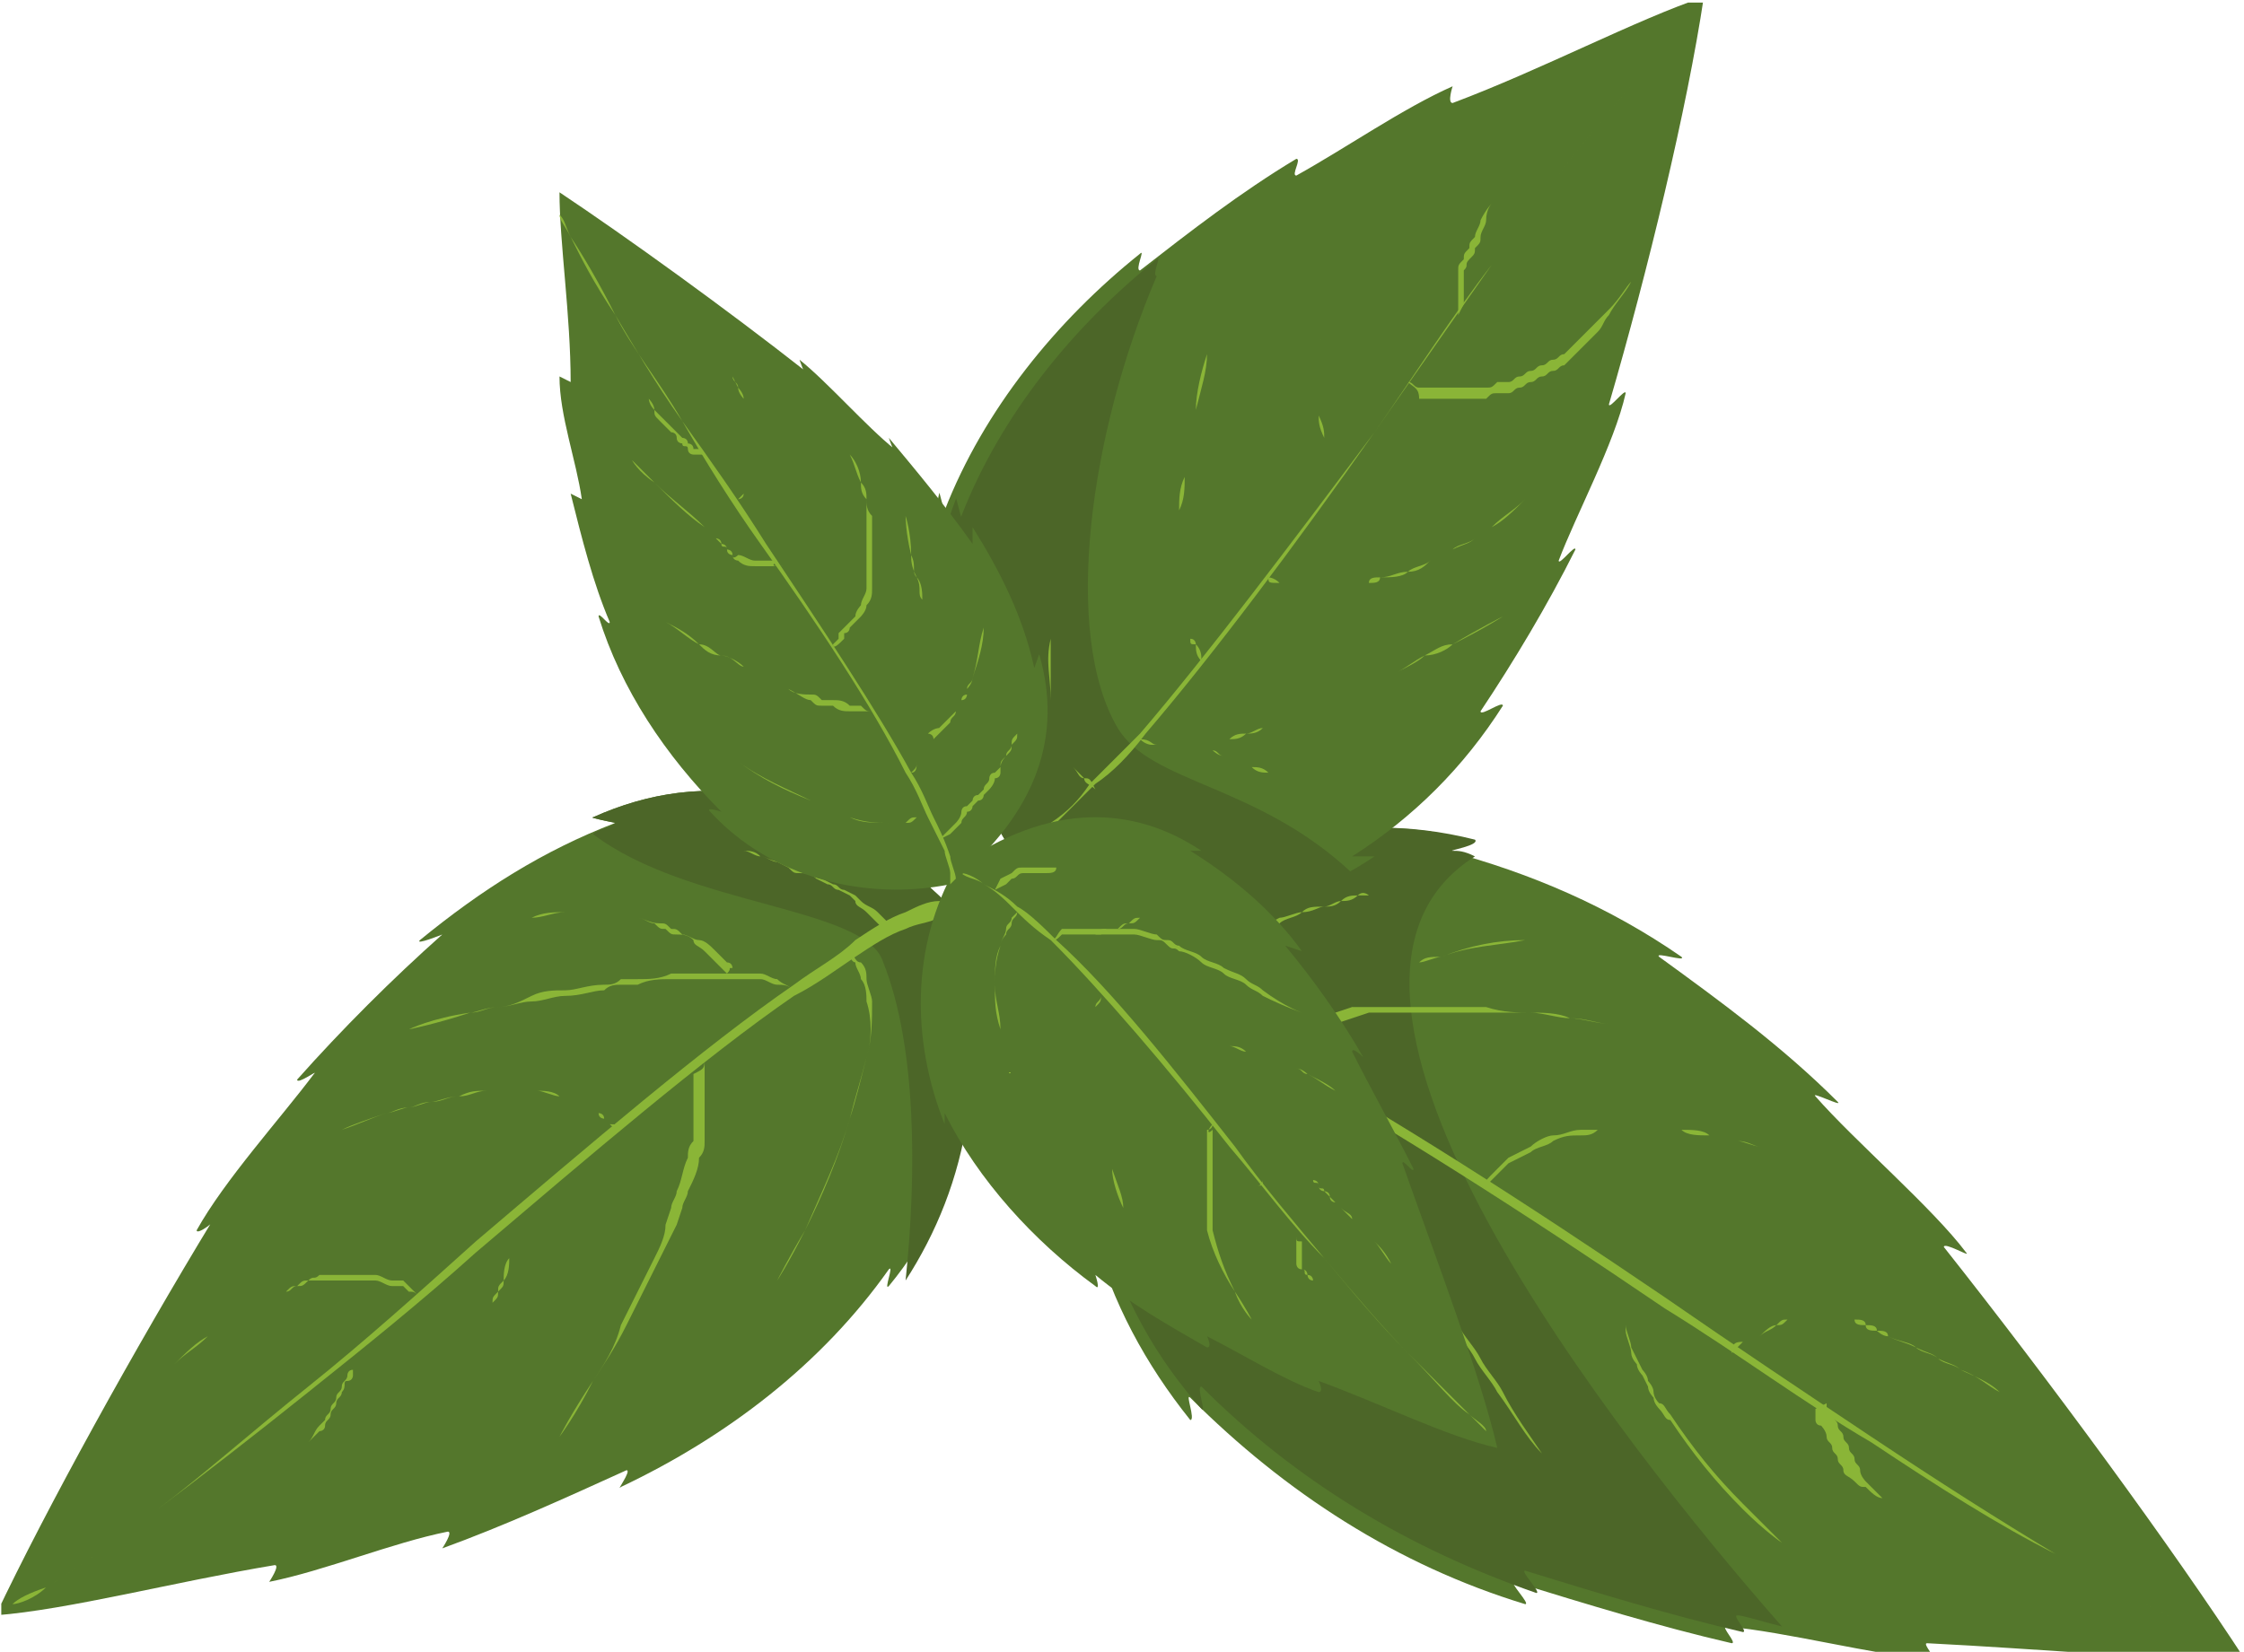
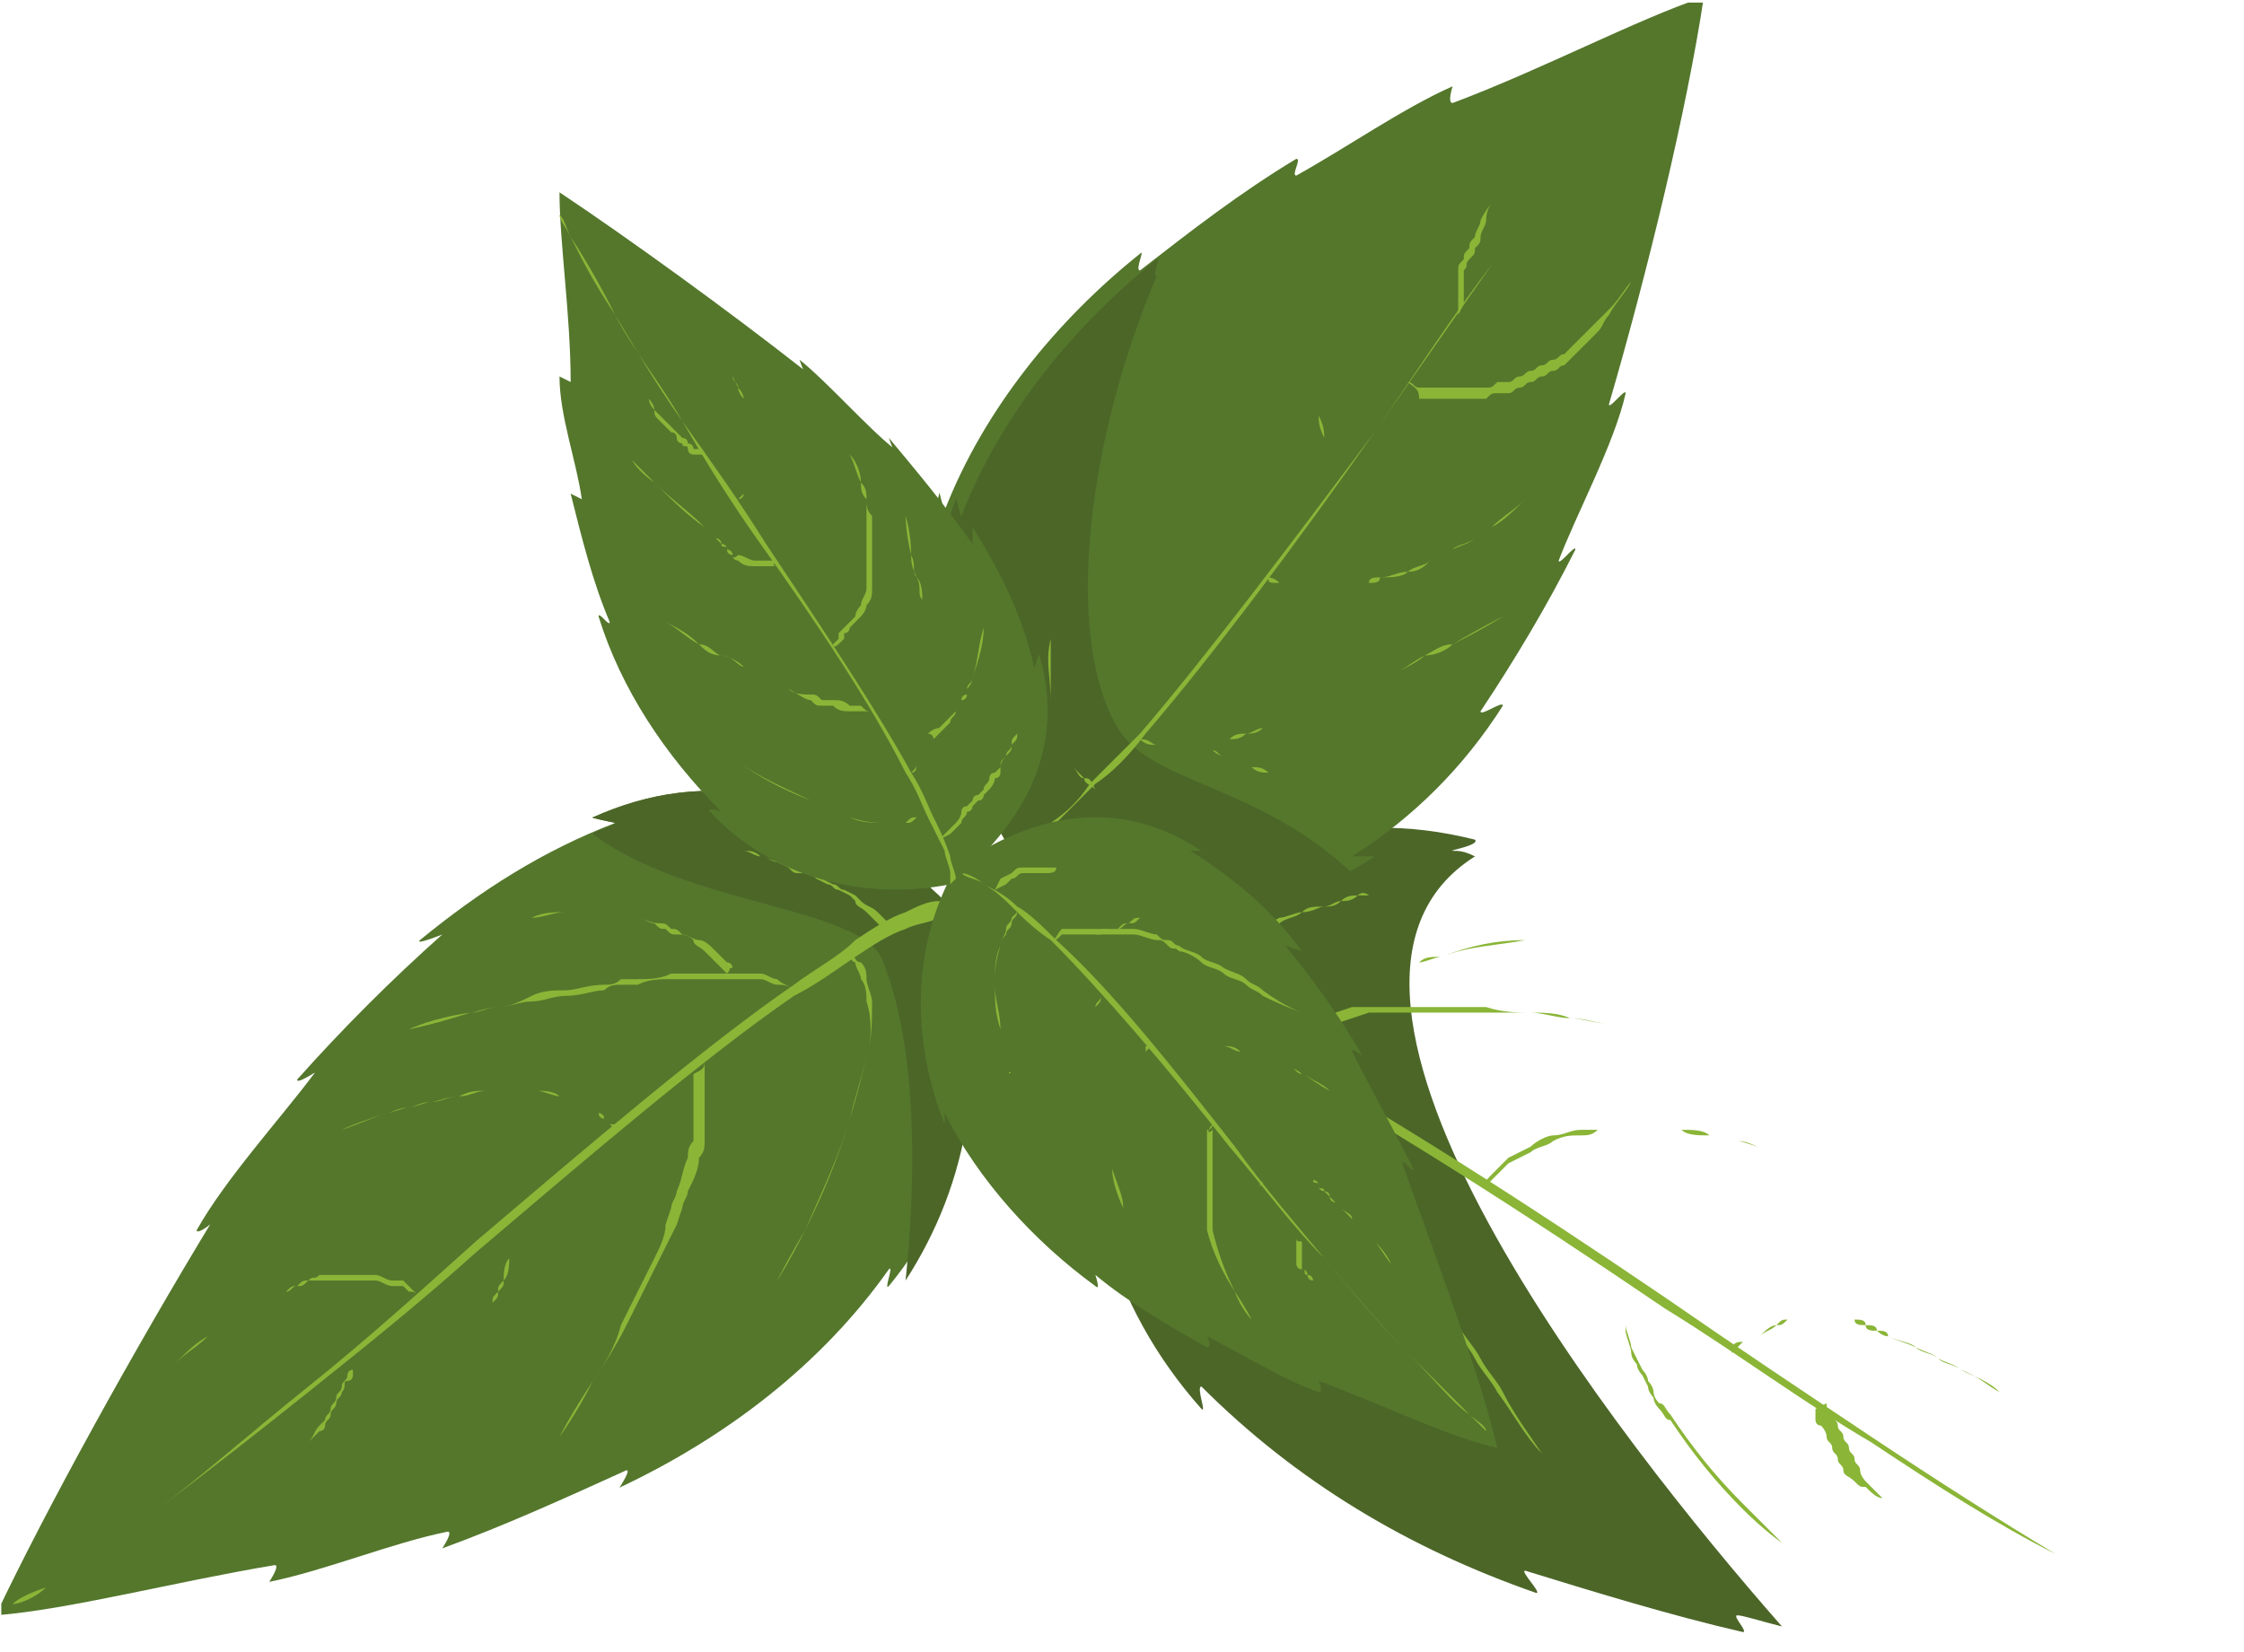
<svg xmlns="http://www.w3.org/2000/svg" xmlns:xlink="http://www.w3.org/1999/xlink" version="1.1" id="Calque_1" x="0px" y="0px" viewBox="0 0 40.2 29.6" style="enable-background:new 0 0 40.2 29.6;" xml:space="preserve">
  <style type="text/css">
	.st0{clip-path:url(#SVGID_00000163054420559271641200000000290280257313019524_);}
	.st1{fill:#54772C;}
	.st2{fill:#4C6628;}
	.st3{fill:#8AB537;}
</style>
  <g id="Groupe_2353_00000014599416175022755940000013046498956537170085_" transform="translate(113.923 1097.646)">
    <g>
      <defs>
        <rect id="SVGID_1_" x="-113.9" y="-1097.6" width="40.2" height="29.6" />
      </defs>
      <clipPath id="SVGID_00000126309258601207723150000008465785368851154619_">
        <use xlink:href="#SVGID_1_" style="overflow:visible;" />
      </clipPath>
      <g id="Groupe_792_00000145747883270885390790000002759023581071325117_" style="clip-path:url(#SVGID_00000126309258601207723150000008465785368851154619_);">
-         <path id="Tracé_1685_00000060021334650980872610000017686559654040068527_" class="st1" d="M-94.5-1079.9     c2.2-2.7,4.6-3.3,6.9-2.7c0.1,0-0.5,0.1-0.4,0.2c1.5,0.4,2.9,1,4.2,1.9c0.1,0.1-0.5-0.1-0.4,0c1.1,0.8,2.2,1.6,3.2,2.6     c0.1,0.1-0.5-0.2-0.4-0.1c0.7,0.8,2.1,2,2.7,2.8c0.1,0.1-0.4-0.2-0.4-0.1c1.9,2.4,4.1,5.4,5.4,7.4c-1.5,0-3.7-0.2-5.7-0.3     c-0.1,0,0.2,0.3,0.1,0.3c-1.1-0.1-2.6-0.5-3.7-0.6c-0.1,0,0.2,0.3,0.1,0.3c-1.3-0.3-2.6-0.7-3.9-1.1c-0.1,0,0.3,0.4,0.2,0.4     c-2.3-0.7-4.3-2-6-3.7c-0.1-0.1,0.1,0.4,0,0.4C-94.2-1074.2-95-1076.6-94.5-1079.9" />
        <path id="Tracé_1686_00000018941264642240335030000004539240812224459918_" class="st2" d="M-82-1068.5     c-2.9-3.3-9.3-11.4-5.5-13.8c-0.2-0.1-0.3-0.1-0.4-0.1c-0.1,0,0.5-0.1,0.4-0.2c-2.4-0.6-4.7,0-6.9,2.7c-0.4,3.3,0.4,5.7,2,7.5     c0.1,0.1-0.1-0.4,0-0.4c1.7,1.7,3.7,2.9,6,3.7c0.1,0-0.3-0.4-0.2-0.4c1.3,0.4,2.6,0.8,3.9,1.1c0.1,0-0.2-0.3-0.1-0.3     C-82.7-1068.7-82.4-1068.6-82-1068.5" />
        <path id="Tracé_1687_00000064328977263489884790000012762388622416891800_" class="st3" d="M-94.6-1079.9L-94.6-1079.9     c0.1,0,0.2,0,0.3,0c0.2,0,0.5,0.1,0.7,0.2c0.4,0.1,0.7,0.3,1.1,0.4c0.4,0.2,0.9,0.4,1.4,0.7c2,1.1,4.5,2.7,7,4.4     c1.3,0.8,2.5,1.7,3.7,2.4c1.2,0.8,2.3,1.5,3.3,2c1,0.6,1.8,1,2.4,1.3c0.3,0.1,0.5,0.2,0.7,0.3l0.3,0.1l-0.3-0.1     c-0.2-0.1-0.4-0.2-0.7-0.3c-0.6-0.3-1.4-0.7-2.4-1.3c-1-0.6-2.1-1.3-3.3-2.1c-1.2-0.8-2.4-1.6-3.7-2.5c-2.5-1.7-5-3.3-7-4.4     c-0.5-0.3-1-0.5-1.4-0.7c-0.4-0.2-0.7-0.3-1.1-0.4c-0.2-0.1-0.5-0.1-0.8-0.2c-0.1,0-0.2,0-0.2,0l-0.1,0L-94.6-1079.9z" />
        <path id="Tracé_1688_00000176039595894074360830000015332243305651444121_" class="st3" d="M-82.9-1073.4L-82.9-1073.4     c0.1-0.1,0.1-0.1,0.2-0.2l0.1-0.1c0,0,0,0,0.1,0l0.1,0c0.1-0.1,0.2-0.1,0.3-0.2c0.1,0,0.1,0,0.2-0.1c0.1,0,0.1,0,0.2,0     c0.1,0,0.1,0,0.2,0c0.1,0,0.2,0,0.2,0c0,0,0.1,0,0.1,0l0.1,0c0.1,0,0.2,0,0.2,0c0.1,0,0.2,0,0.2,0c0.1,0,0.2,0,0.2,0.1     c0.1,0,0.2,0,0.2,0.1c0.1,0,0.2,0,0.2,0.1c0.2,0.1,0.3,0.1,0.5,0.2s0.3,0.1,0.4,0.2c0.1,0.1,0.3,0.1,0.4,0.2     c0.3,0.1,0.5,0.3,0.7,0.4c-0.2-0.2-0.5-0.3-0.7-0.4c-0.1-0.1-0.2-0.1-0.4-0.2c-0.1-0.1-0.3-0.1-0.4-0.2s-0.3-0.1-0.5-0.2     c-0.1,0-0.2-0.1-0.2-0.1c-0.1,0-0.2,0-0.2-0.1c-0.1,0-0.2,0-0.2-0.1c-0.1,0-0.2,0-0.2,0c-0.1,0-0.2,0-0.2,0l-0.1,0     c0,0-0.1,0-0.1,0c-0.1,0-0.2,0-0.2,0c-0.1,0-0.2,0-0.2,0c-0.1,0-0.1,0-0.2,0c-0.1,0-0.1,0-0.2,0.1c-0.1,0-0.2,0.1-0.3,0.2l-0.1,0     c0,0,0,0-0.1,0l-0.1,0.1C-82.8-1073.6-82.9-1073.6-82.9-1073.4L-82.9-1073.4L-82.9-1073.4z" />
        <path id="Tracé_1689_00000083792611724805655060000006522293332531538576_" class="st3" d="M-87.3-1076.4c0,0,0.1-0.1,0.2-0.2     l0.1-0.1c0,0,0.1-0.1,0.1-0.1l0.2-0.1l0.2-0.1c0.1-0.1,0.3-0.1,0.4-0.2c0.2-0.1,0.3-0.1,0.5-0.1c0.1,0,0.2,0,0.3-0.1     c0.1,0,0.2,0,0.3,0c0.2,0,0.4,0,0.6,0s0.4,0,0.6,0s0.4,0,0.5,0.1c0.2,0,0.3,0.1,0.5,0.1c0.2,0,0.3,0.1,0.4,0.1     c0.3,0.1,0.6,0.2,0.9,0.3c-0.3-0.1-0.6-0.2-0.9-0.3c-0.1,0-0.3-0.1-0.4-0.1c-0.2,0-0.3-0.1-0.5-0.1s-0.4,0-0.5-0.1     c-0.2,0-0.4,0-0.6,0s-0.4,0-0.6,0c-0.1,0-0.2,0-0.3,0c-0.1,0-0.2,0-0.3,0c-0.2,0-0.3,0.1-0.5,0.1c-0.1,0-0.3,0.1-0.4,0.2     l-0.2,0.1l-0.2,0.1c0,0-0.1,0.1-0.1,0.1l-0.1,0.1C-87.3-1076.5-87.4-1076.4-87.3-1076.4L-87.3-1076.4z" />
        <path id="Tracé_1690_00000018927421256252691780000015920774282033936533_" class="st3" d="M-91.2-1078.7L-91.2-1078.7     c0.1-0.1,0.2-0.2,0.3-0.2c0.1-0.1,0.2-0.1,0.4-0.2l0.2-0.1l0.3-0.1l0.3-0.1l0.3-0.1c0.1,0,0.2,0,0.3,0c0.1,0,0.2,0,0.3,0     c0.2,0,0.5,0,0.7,0c0.1,0,0.2,0,0.4,0c0.1,0,0.3,0,0.4,0c0.3,0,0.5,0,0.8,0c0.2,0,0.5,0,0.7,0.1c0.2,0,0.5,0.1,0.7,0.1     c0.2,0,0.4,0.1,0.6,0.1c0.7,0.1,1.2,0.2,1.2,0.2s-0.5-0.1-1.2-0.2c-0.2,0-0.4-0.1-0.6-0.1c-0.2,0-0.4-0.1-0.7-0.1     c-0.2,0-0.5-0.1-0.7-0.1s-0.5,0-0.8-0.1c-0.1,0-0.3,0-0.4,0s-0.3,0-0.4,0c-0.2,0-0.5,0-0.7,0c-0.1,0-0.2,0-0.3,0     c-0.1,0-0.2,0-0.3,0l-0.3,0l-0.3,0.1l-0.3,0.1l-0.2,0.1c-0.1,0-0.2,0.1-0.4,0.2c-0.1,0-0.1,0.1-0.2,0.1L-91.2-1078.7     L-91.2-1078.7z" />
        <path id="Tracé_1691_00000175308864621331230710000012429222399993851051_" class="st3" d="M-81.4-1072.4L-81.4-1072.4l0,0.1     c0,0,0,0,0,0.1c0,0,0,0.1,0.1,0.1c0,0,0.1,0.1,0.1,0.2c0,0.1,0.1,0.1,0.1,0.2s0.1,0.1,0.1,0.2c0,0.1,0.1,0.1,0.1,0.2     s0.1,0.1,0.2,0.2c0.1,0.1,0.1,0.1,0.2,0.1c0.1,0.1,0.2,0.2,0.3,0.2c0.2,0.1,0.3,0.2,0.3,0.2s-0.1-0.1-0.3-0.2     c-0.1-0.1-0.2-0.2-0.3-0.3c0,0-0.1-0.1-0.1-0.2c0-0.1-0.1-0.1-0.1-0.2c0-0.1-0.1-0.1-0.1-0.2c0-0.1-0.1-0.1-0.1-0.2     s-0.1-0.1-0.1-0.2c0-0.1-0.1-0.1-0.1-0.2c0,0,0-0.1-0.1-0.1c0,0,0,0,0-0.1L-81.4-1072.4L-81.4-1072.4L-81.4-1072.4z" />
        <path id="Tracé_1692_00000056404503271656304710000016590411827857956250_" class="st3" d="M-84.8-1074.7L-84.8-1074.7l0,0.1     c0,0,0,0,0,0l0,0.1l0,0.1c0,0,0,0.1,0,0.2c0,0.1,0,0.3,0,0.4c0,0.1,0.1,0.3,0.1,0.4c0,0.1,0.1,0.2,0.1,0.2c0,0.1,0.1,0.2,0.1,0.2     s0.1,0.2,0.1,0.2c0,0.1,0.1,0.2,0.1,0.2c0,0.1,0.1,0.2,0.1,0.2c0.1,0.1,0.1,0.2,0.2,0.2c0.4,0.6,0.8,1.1,1.3,1.6     c0.4,0.4,0.7,0.6,0.7,0.6s-0.3-0.3-0.7-0.7c-0.5-0.5-0.9-1-1.3-1.6c-0.1-0.1-0.1-0.2-0.2-0.2c-0.1-0.1-0.1-0.2-0.1-0.2     c0-0.1-0.1-0.2-0.1-0.2c0-0.1-0.1-0.2-0.1-0.2s-0.1-0.2-0.1-0.2s-0.1-0.2-0.1-0.2c0-0.1-0.1-0.3-0.1-0.4c0-0.1,0-0.2,0-0.4     c0-0.1,0-0.1,0-0.2l0-0.1l0-0.1c0,0,0,0,0,0L-84.8-1074.7L-84.8-1074.7L-84.8-1074.7z" />
        <path id="Tracé_1693_00000070800407285946669930000009209773472266037414_" class="st3" d="M-89.3-1077.6     C-89.3-1077.6-89.3-1077.5-89.3-1077.6c0,0.2,0,0.3,0,0.3c0,0.1,0,0.1,0,0.2l0,0.2c0,0.2,0.1,0.3,0.1,0.5c0,0.1,0.1,0.2,0.1,0.3     c0,0.1,0.1,0.2,0.1,0.3c0.1,0.2,0.2,0.4,0.3,0.6c0,0.1,0.1,0.2,0.2,0.3l0.2,0.3c0.1,0.2,0.2,0.4,0.4,0.7c0.1,0.2,0.3,0.4,0.4,0.6     c0.1,0.2,0.3,0.4,0.4,0.6c0.3,0.4,0.5,0.8,0.8,1.1c0.5,0.6,0.8,1,0.8,1s-0.3-0.4-0.8-1c-0.2-0.3-0.5-0.7-0.7-1.1     c-0.1-0.2-0.3-0.4-0.4-0.6s-0.3-0.4-0.4-0.6c-0.1-0.2-0.2-0.4-0.4-0.7l-0.2-0.3c-0.1-0.1-0.1-0.2-0.1-0.3     c-0.1-0.2-0.2-0.4-0.3-0.6c0-0.1-0.1-0.2-0.1-0.3s-0.1-0.2-0.1-0.3c0-0.2-0.1-0.3-0.1-0.5l0-0.2c0-0.1,0-0.1,0-0.2     C-89.2-1077.3-89.2-1077.4-89.3-1077.6C-89.2-1077.5-89.2-1077.6-89.3-1077.6L-89.3-1077.6z" />
        <path id="Tracé_1694_00000020400246495752865120000015852048794130583182_" class="st3" d="M-92.4-1079.3L-92.4-1079.3     c-0.1,0.1-0.1,0.2-0.2,0.3c0,0.1-0.1,0.2-0.1,0.3c0,0.2,0,0.3,0,0.5c0,0.4,0.1,0.8,0.2,1.1c0.1,0.4,0.3,0.8,0.5,1.2     c0.4,0.7,0.8,1.4,1.2,2.1c0.4,0.6,0.6,0.9,0.6,0.9s-0.3-0.4-0.6-0.9c-0.4-0.7-0.8-1.4-1.2-2.1c-0.2-0.4-0.3-0.8-0.5-1.2     c-0.1-0.4-0.2-0.7-0.2-1.1c0-0.1,0-0.3,0-0.4c0-0.1,0.1-0.2,0.1-0.3c0-0.1,0.1-0.1,0.1-0.2L-92.4-1079.3L-92.4-1079.3z" />
        <path id="Tracé_1695_00000173133034728102500780000009118745748471970478_" class="st3" d="M-89.9-1079.2c0,0,0-0.1,0.1-0.2     c0,0,0.1-0.1,0.1-0.2l0.1-0.1l0.1-0.1c0.1-0.1,0.2-0.1,0.3-0.2c0.1-0.1,0.2-0.1,0.3-0.2c0.1,0,0.1-0.1,0.2-0.1s0.1-0.1,0.2-0.1     c0.1-0.1,0.2-0.1,0.4-0.1c0.5-0.2,1-0.2,1.5-0.3c0.2,0,0.5,0,0.7,0c-0.2,0-0.5,0-0.7,0c-0.5,0-1,0.1-1.5,0.3     c-0.1,0-0.3,0.1-0.4,0.1c-0.1,0-0.1,0.1-0.2,0.1c-0.1,0-0.1,0.1-0.2,0.1c-0.1,0.1-0.2,0.1-0.3,0.2c-0.1,0.1-0.2,0.1-0.3,0.2     l-0.1,0.1l-0.1,0.1c-0.1,0.1-0.1,0.1-0.1,0.2C-89.9-1079.3-89.9-1079.2-89.9-1079.2L-89.9-1079.2z" />
        <path id="Tracé_1696_00000168832434601989416280000000911600700388632507_" class="st3" d="M-93.2-1079.6l0.1-0.1l0.1-0.2     l0.2-0.2c0.1-0.1,0.2-0.2,0.3-0.2c0,0,0.1-0.1,0.1-0.1l0.2-0.1c0.1,0,0.1-0.1,0.2-0.1l0.2-0.1c0.1-0.1,0.2-0.1,0.4-0.2     c0.1,0,0.1-0.1,0.2-0.1l0.2-0.1c0.1-0.1,0.3-0.1,0.4-0.2s0.2-0.1,0.4-0.1c0.1,0,0.2-0.1,0.3-0.1s0.2,0,0.3-0.1s0.2,0,0.2,0     c0.1,0,0.2,0,0.2,0s-0.1,0-0.2,0c-0.1,0-0.1,0-0.2,0c-0.1,0-0.2,0-0.3,0.1s-0.2,0.1-0.3,0.1c-0.1,0-0.2,0.1-0.4,0.1     c-0.1,0-0.3,0.1-0.4,0.1l-0.2,0.1c-0.1,0-0.1,0.1-0.2,0.1c-0.1,0.1-0.3,0.1-0.4,0.2l-0.2,0.1c-0.1,0-0.1,0.1-0.2,0.1l-0.2,0.1     c-0.1,0-0.1,0.1-0.1,0.1c-0.1,0.1-0.2,0.1-0.3,0.2l-0.2,0.2l-0.1,0.2L-93.2-1079.6L-93.2-1079.6z" />
        <path id="Tracé_1697_00000174589810781854620820000012044230331601130924_" class="st1" d="M-96.9-1081.4     c-2.2-2.2-4.4-2.5-6.4-1.6c-0.1,0,0.4,0.1,0.4,0.1c-1.3,0.5-2.4,1.2-3.5,2.1c-0.1,0.1,0.4-0.1,0.4-0.1c-0.9,0.8-1.8,1.7-2.6,2.6     c0,0.1,0.4-0.2,0.3-0.1c-0.6,0.8-1.6,1.9-2.1,2.8c0,0.1,0.4-0.2,0.3-0.2c-1.4,2.3-3,5.2-3.9,7.1c1.3-0.1,3.2-0.6,5-0.9     c0.1,0-0.1,0.3-0.1,0.3c1-0.2,2.2-0.7,3.2-0.9c0.1,0-0.1,0.3-0.1,0.3c1.1-0.4,2.2-0.9,3.3-1.4c0.1,0-0.2,0.4-0.1,0.3     c1.9-0.9,3.6-2.2,4.8-3.9c0.1-0.1-0.1,0.4,0,0.3C-96.6-1076.3-96.1-1078.5-96.9-1081.4" />
        <path id="Tracé_1698_00000158021964790437150980000013605169087595730591_" class="st2" d="M-96.9-1081.4     c-2.2-2.2-4.4-2.5-6.4-1.6c-0.1,0,0.4,0.1,0.4,0.1c-0.1,0.1-0.3,0.1-0.4,0.2c1.7,1.3,4.9,1.3,5.2,2.3c0.6,1.5,0.6,3.8,0.4,5.7     C-96.6-1076.4-96.1-1078.6-96.9-1081.4" />
        <path id="Tracé_1699_00000178919275412110412670000015486610993558910646_" class="st3" d="M-96.9-1081.3L-96.9-1081.3     c-0.1,0-0.2,0-0.2,0.1c-0.2,0.1-0.4,0.1-0.6,0.2c-0.3,0.1-0.6,0.3-0.9,0.5c-0.3,0.2-0.7,0.5-1.1,0.7c-1.6,1.1-3.7,2.9-5.7,4.6     c-1,0.9-2,1.7-3,2.5c-1,0.8-1.9,1.5-2.7,2.1s-1.5,1.1-2,1.4c-0.2,0.2-0.5,0.3-0.6,0.3l-0.2,0.1l0.2-0.1c0.1-0.1,0.3-0.2,0.6-0.3     c0.5-0.3,1.2-0.8,2-1.4c0.8-0.6,1.7-1.4,2.7-2.2s2-1.7,3-2.6c2-1.7,4.1-3.5,5.7-4.6c0.4-0.3,0.8-0.5,1.1-0.8     c0.3-0.2,0.6-0.4,0.9-0.5c0.2-0.1,0.4-0.2,0.6-0.2c0.1,0,0.1,0,0.2,0l0.1,0L-96.9-1081.3z" />
        <path id="Tracé_1700_00000151525837977197251760000014779336919873813123_" class="st3" d="M-106.4-1074.4L-106.4-1074.4     c-0.1-0.1-0.1-0.1-0.2-0.1l-0.1-0.1c0,0,0,0-0.1,0l-0.1,0c-0.1,0-0.2-0.1-0.3-0.1c-0.1,0-0.1,0-0.2,0c-0.1,0-0.1,0-0.2,0     s-0.1,0-0.2,0c-0.1,0-0.1,0-0.2,0c0,0-0.1,0-0.1,0l-0.1,0c-0.1,0-0.1,0-0.2,0c-0.1,0-0.1,0-0.2,0.1c-0.1,0-0.1,0-0.2,0.1     c-0.1,0-0.1,0.1-0.2,0.1c-0.1,0-0.1,0.1-0.2,0.1c-0.1,0.1-0.3,0.1-0.4,0.2c-0.1,0.1-0.2,0.1-0.3,0.2s-0.2,0.1-0.3,0.2     c-0.2,0.1-0.4,0.3-0.6,0.5c0.2-0.2,0.4-0.3,0.6-0.5c0.1-0.1,0.2-0.1,0.3-0.2c0.1-0.1,0.2-0.1,0.3-0.2c0.1-0.1,0.3-0.1,0.4-0.2     c0.1,0,0.1-0.1,0.2-0.1s0.1-0.1,0.2-0.1c0.1,0,0.1-0.1,0.2-0.1s0.1,0,0.2-0.1s0.1,0,0.2-0.1l0.1,0c0,0,0.1,0,0.1,0     c0.1,0,0.1,0,0.2,0c0.1,0,0.1,0,0.2,0c0.1,0,0.1,0,0.2,0s0.1,0,0.2,0c0.1,0,0.2,0.1,0.3,0.1l0.1,0c0,0,0,0,0.1,0l0.1,0.1     C-106.5-1074.5-106.5-1074.5-106.4-1074.4L-106.4-1074.4L-106.4-1074.4z" />
        <path id="Tracé_1701_00000162324561246826401740000015697803829775863221_" class="st3" d="M-102.8-1077.4c0,0-0.1,0-0.2-0.1     l-0.1-0.1c0,0-0.1,0-0.1-0.1l-0.1-0.1l-0.2-0.1c-0.1,0-0.3-0.1-0.4-0.1c-0.1,0-0.3-0.1-0.4-0.1c-0.1,0-0.2,0-0.2,0     c-0.1,0-0.2,0-0.2,0c-0.2,0-0.3,0-0.5,0c-0.2,0-0.3,0-0.5,0.1c-0.2,0-0.3,0.1-0.5,0.1c-0.2,0-0.3,0.1-0.4,0.1     c-0.1,0-0.3,0.1-0.4,0.1c-0.3,0.1-0.5,0.2-0.8,0.3c0.2-0.1,0.5-0.2,0.8-0.3c0.1,0,0.2-0.1,0.4-0.1c0.1,0,0.3-0.1,0.4-0.1     c0.1,0,0.3-0.1,0.5-0.1c0.2,0,0.3-0.1,0.5-0.1c0.2,0,0.3,0,0.5,0c0.1,0,0.2,0,0.2,0c0.1,0,0.2,0,0.2,0c0.1,0,0.3,0,0.4,0.1     c0.1,0,0.3,0.1,0.4,0.1l0.2,0.1l0.1,0.1c0,0,0.1,0,0.1,0.1l0.1,0.1C-102.9-1077.5-102.8-1077.5-102.8-1077.4L-102.8-1077.4z" />
        <path id="Tracé_1702_00000126325558571743335010000015642216604895366281_" class="st3" d="M-99.7-1079.9L-99.7-1079.9     c-0.1-0.1-0.2-0.1-0.3-0.1c-0.1,0-0.2-0.1-0.3-0.1l-0.2,0l-0.2,0l-0.3,0l-0.3,0c-0.1,0-0.2,0-0.3,0s-0.2,0-0.3,0     c-0.2,0-0.4,0-0.6,0.1c-0.1,0-0.2,0-0.3,0c-0.1,0-0.2,0-0.3,0.1c-0.2,0-0.4,0.1-0.7,0.1c-0.2,0-0.4,0.1-0.6,0.1     c-0.2,0-0.4,0.1-0.6,0.1s-0.4,0.1-0.5,0.1c-0.6,0.2-1.1,0.3-1.1,0.3s0.4-0.2,1.1-0.3c0.2,0,0.3-0.1,0.5-0.1s0.4-0.1,0.6-0.2     s0.4-0.1,0.6-0.1c0.2,0,0.4-0.1,0.7-0.1c0.1,0,0.2,0,0.3-0.1c0.1,0,0.2,0,0.3,0c0.2,0,0.4,0,0.6-0.1c0.1,0,0.2,0,0.3,0     c0.1,0,0.2,0,0.3,0l0.3,0l0.3,0l0.2,0l0.2,0c0.1,0,0.2,0.1,0.3,0.1C-99.9-1080-99.8-1080-99.7-1079.9L-99.7-1079.9L-99.7-1079.9z     " />
        <path id="Tracé_1703_00000026869914601453756500000013552924941844630144_" class="st3" d="M-107.6-1073.3L-107.6-1073.3l0,0.1     c0,0,0,0,0,0.1c0,0,0,0.1,0,0.1c0,0,0,0.1-0.1,0.1s0,0.1-0.1,0.2c0,0.1-0.1,0.1-0.1,0.2s-0.1,0.1-0.1,0.2c0,0.1-0.1,0.1-0.1,0.2     s-0.1,0.1-0.1,0.1c-0.1,0.1-0.2,0.2-0.2,0.2c-0.1,0.1-0.2,0.2-0.2,0.2s0.1-0.1,0.2-0.2c0.1-0.1,0.1-0.2,0.2-0.3     c0,0,0.1-0.1,0.1-0.1c0-0.1,0.1-0.1,0.1-0.2c0-0.1,0.1-0.1,0.1-0.2s0.1-0.1,0.1-0.2c0-0.1,0.1-0.1,0.1-0.2c0,0,0-0.1,0.1-0.1     c0,0,0-0.1,0-0.1c0,0,0,0,0-0.1L-107.6-1073.3L-107.6-1073.3L-107.6-1073.3z" />
        <path id="Tracé_1704_00000003085123117717087090000004639223865013548183_" class="st3" d="M-104.8-1075.8L-104.8-1075.8l0,0.1     c0,0,0,0,0,0l0,0.1l0,0.1l0,0.1c0,0.1,0,0.2,0,0.3c0,0.1,0,0.3-0.1,0.4c0,0.1,0,0.1-0.1,0.2c0,0.1,0,0.1-0.1,0.2     c0,0.1-0.1,0.1-0.1,0.2c0,0.1-0.1,0.1-0.1,0.2s-0.1,0.1-0.1,0.2c0,0.1-0.1,0.1-0.1,0.2c-0.3,0.5-0.6,1-1,1.5     c-0.3,0.4-0.5,0.6-0.5,0.6s0.2-0.2,0.5-0.6c0.4-0.5,0.7-1,1-1.5c0-0.1,0.1-0.1,0.1-0.2c0-0.1,0.1-0.1,0.1-0.2     c0-0.1,0.1-0.1,0.1-0.2s0.1-0.1,0.1-0.2c0-0.1,0-0.1,0.1-0.2c0-0.1,0-0.1,0.1-0.2c0-0.1,0-0.3,0.1-0.4c0-0.1,0-0.2,0-0.3l0-0.1     l0-0.1l0,0c0,0,0,0,0,0L-104.8-1075.8L-104.8-1075.8L-104.8-1075.8z" />
        <path id="Tracé_1705_00000022537333227322637190000006337142153579491512_" class="st3" d="M-101.3-1078.7L-101.3-1078.7     c0,0.2,0,0.2,0,0.3c0,0,0,0.1,0,0.2s0,0.1,0,0.2c0,0.2,0,0.3,0,0.5c0,0.1,0,0.2,0,0.3c0,0.1,0,0.2-0.1,0.3c0,0.2-0.1,0.4-0.2,0.6     c0,0.1-0.1,0.2-0.1,0.3l-0.1,0.3c-0.1,0.2-0.2,0.4-0.3,0.6s-0.2,0.4-0.3,0.6c-0.1,0.2-0.2,0.4-0.3,0.6c-0.2,0.4-0.4,0.7-0.6,1     c-0.3,0.6-0.6,1-0.6,1s0.2-0.4,0.6-1c0.2-0.3,0.4-0.6,0.5-1c0.1-0.2,0.2-0.4,0.3-0.6c0.1-0.2,0.2-0.4,0.3-0.6     c0.1-0.2,0.2-0.4,0.2-0.6l0.1-0.3c0-0.1,0.1-0.2,0.1-0.3c0.1-0.2,0.1-0.4,0.2-0.6c0-0.1,0-0.2,0.1-0.3c0-0.1,0-0.2,0-0.3     c0-0.2,0-0.3,0-0.5c0-0.1,0-0.1,0-0.2s0-0.1,0-0.2C-101.3-1078.5-101.3-1078.5-101.3-1078.7L-101.3-1078.7L-101.3-1078.7z" />
        <path id="Tracé_1706_00000175321496718793290290000012419076816216062600_" class="st3" d="M-98.7-1080.6L-98.7-1080.6     c0.1,0.1,0.1,0.2,0.2,0.2c0.1,0.1,0.1,0.2,0.1,0.3c0,0.1,0.1,0.3,0.1,0.4c0,0.3,0,0.7-0.1,1c-0.1,0.4-0.2,0.8-0.3,1.1     c-0.2,0.7-0.5,1.3-0.8,2c-0.3,0.5-0.5,0.9-0.5,0.9s0.2-0.3,0.5-0.9c0.3-0.6,0.6-1.3,0.8-2c0.1-0.4,0.2-0.7,0.3-1.1     c0.1-0.3,0.1-0.7,0-1c0-0.1,0-0.3-0.1-0.4c0-0.1-0.1-0.2-0.1-0.3C-98.6-1080.4-98.7-1080.4-98.7-1080.6L-98.7-1080.6     L-98.7-1080.6z" />
        <path id="Tracé_1707_00000145775347833743201520000012457604887346582923_" class="st3" d="M-100.9-1080.2c0,0,0,0-0.1-0.1     c0,0-0.1-0.1-0.1-0.1l-0.1-0.1l-0.1-0.1c-0.1-0.1-0.2-0.1-0.2-0.2c-0.1-0.1-0.2-0.1-0.3-0.1c-0.1,0-0.1,0-0.2-0.1     c-0.1,0-0.1,0-0.2-0.1c-0.1,0-0.2-0.1-0.3-0.1c-0.4-0.1-0.9-0.1-1.3-0.1c-0.2,0-0.4,0-0.6,0.1c0.2,0,0.4-0.1,0.6-0.1     c0.4,0,0.9,0,1.3,0.1c0.1,0,0.2,0.1,0.4,0.1c0.1,0,0.1,0,0.2,0.1c0.1,0,0.1,0,0.2,0.1c0.1,0,0.2,0.1,0.3,0.1     c0.1,0,0.2,0.1,0.3,0.2l0.1,0.1l0.1,0.1c0.1,0,0.1,0.1,0.1,0.1C-100.9-1080.3-100.8-1080.3-100.9-1080.2L-100.9-1080.2z" />
        <path id="Tracé_1708_00000115474083141611149000000009010127230444333738_" class="st3" d="M-98-1080.9l-0.1-0.1l-0.1-0.1     l-0.2-0.2c-0.1-0.1-0.2-0.1-0.2-0.2c0,0-0.1-0.1-0.1-0.1l-0.2-0.1c-0.1,0-0.1-0.1-0.2-0.1l-0.2-0.1c-0.1-0.1-0.2-0.1-0.3-0.1     c-0.1,0-0.1,0-0.2-0.1l-0.2-0.1c-0.1,0-0.2-0.1-0.3-0.1s-0.2-0.1-0.3-0.1c-0.1,0-0.2,0-0.3,0c-0.1,0-0.2,0-0.3,0     c-0.1,0-0.1,0-0.2,0c-0.1,0-0.2,0-0.2,0s0.1,0,0.2,0c0.1,0,0.1,0,0.2,0c0.1,0,0.2,0,0.3,0c0.1,0,0.2,0,0.3,0c0.1,0,0.2,0,0.3,0.1     c0.1,0,0.2,0.1,0.4,0.1l0.2,0.1c0.1,0,0.1,0,0.2,0.1c0.1,0,0.2,0.1,0.3,0.1l0.2,0.1c0.1,0,0.1,0.1,0.2,0.1l0.2,0.1     c0,0,0.1,0.1,0.1,0.1c0.1,0.1,0.2,0.1,0.3,0.2l0.2,0.2l0.1,0.1L-98-1080.9L-98-1080.9z" />
        <path id="Tracé_1709_00000129927129317386490360000001494913542343074703_" class="st1" d="M-95.8-1082.4     c2.7,1.4,4.9,1.2,6.5,0.1c0.1,0-0.4,0-0.4,0c1.1-0.7,2-1.6,2.7-2.7c0-0.1-0.4,0.2-0.4,0.1c0.6-0.9,1.2-1.9,1.7-2.9     c0-0.1-0.3,0.3-0.3,0.2c0.3-0.8,1-2.1,1.2-3c0-0.1-0.3,0.3-0.3,0.2c0.7-2.4,1.4-5.3,1.7-7.3c-1.2,0.4-2.9,1.3-4.5,1.9     c-0.1,0,0-0.3,0-0.3c-0.9,0.4-1.9,1.1-2.8,1.6c-0.1,0,0.1-0.3,0-0.3c-1,0.6-1.9,1.3-2.8,2c-0.1,0,0.1-0.4,0-0.3     c-1.5,1.2-2.8,2.8-3.5,4.6c0,0.1-0.1-0.4-0.1-0.3C-97.5-1086.9-97.3-1084.8-95.8-1082.4" />
        <path id="Tracé_1710_00000104684467597666832660000011916123936973462666_" class="st2" d="M-93.9-1084.6     c-1-1.7-0.5-5.3,0.7-8.1l0,0c-0.1,0,0.1-0.4,0-0.3c-1.5,1.2-2.8,2.8-3.5,4.6c0,0.1-0.1-0.4-0.1-0.3c-0.7,1.8-0.5,3.9,1,6.3     c2.5,1.3,4.5,1.3,6.1,0.4C-91.4-1083.6-93.3-1083.6-93.9-1084.6" />
        <path id="Tracé_1711_00000088106819315893722600000001882995370219351983_" class="st3" d="M-95.8-1082.4L-95.8-1082.4     c0.1,0,0.1-0.1,0.2-0.1c0.2-0.1,0.4-0.2,0.5-0.4c0.3-0.2,0.5-0.4,0.7-0.7c0.3-0.3,0.6-0.6,0.9-0.9c1.2-1.4,2.7-3.4,4.2-5.4     c0.7-1,1.4-2,2.1-3c0.7-0.9,1.3-1.8,1.9-2.5c0.5-0.6,1-1.2,1.5-1.7c0.2-0.2,0.4-0.3,0.5-0.4l0.2-0.1l-0.2,0.1     c-0.1,0.1-0.3,0.2-0.5,0.4c-0.5,0.5-1,1.1-1.5,1.7c-0.6,0.7-1.2,1.6-1.9,2.5c-0.7,0.9-1.4,2-2.1,3c-1.4,2-2.9,4-4.1,5.4     c-0.3,0.4-0.6,0.7-0.9,0.9c-0.2,0.2-0.5,0.5-0.7,0.7c-0.2,0.1-0.4,0.3-0.5,0.4c-0.1,0-0.1,0.1-0.2,0.1l-0.1,0L-95.8-1082.4z" />
        <path id="Tracé_1712_00000150093949557138214080000012741720936819743397_" class="st3" d="M-88.7-1090.8L-88.7-1090.8     c0.1,0,0.1,0.1,0.2,0.1l0.1,0c0,0,0,0,0.1,0l0.1,0c0.1,0,0.2,0,0.3,0c0.1,0,0.1,0,0.2,0s0.1,0,0.2,0c0.1,0,0.1,0,0.2,0     c0.1,0,0.1,0,0.2-0.1c0,0,0.1,0,0.1,0l0.1,0c0.1,0,0.1-0.1,0.2-0.1c0.1,0,0.1-0.1,0.2-0.1c0.1,0,0.1-0.1,0.2-0.1     c0.1,0,0.1-0.1,0.2-0.1c0.1,0,0.1-0.1,0.2-0.1c0.1-0.1,0.2-0.2,0.3-0.3c0.1-0.1,0.2-0.2,0.3-0.3c0.1-0.1,0.2-0.2,0.2-0.2     c0.2-0.2,0.3-0.4,0.4-0.5c-0.1,0.2-0.3,0.4-0.4,0.6c-0.1,0.1-0.1,0.2-0.2,0.3s-0.2,0.2-0.3,0.3c-0.1,0.1-0.2,0.2-0.3,0.3     c-0.1,0-0.1,0.1-0.2,0.1c-0.1,0-0.1,0.1-0.2,0.1c-0.1,0-0.1,0.1-0.2,0.1c-0.1,0-0.1,0.1-0.2,0.1c-0.1,0-0.1,0.1-0.2,0.1l-0.1,0     c0,0-0.1,0-0.1,0c-0.1,0-0.1,0-0.2,0.1c-0.1,0-0.1,0-0.2,0c-0.1,0-0.1,0-0.2,0c-0.1,0-0.1,0-0.2,0c-0.1,0-0.2,0-0.3,0l-0.1,0     c0,0,0,0-0.1,0l-0.1,0C-88.5-1090.7-88.6-1090.7-88.7-1090.8L-88.7-1090.8L-88.7-1090.8z" />
        <path id="Tracé_1713_00000142137085189289910490000014957396996058650556_" class="st3" d="M-91.2-1087.3c0,0,0.1,0,0.2,0.1     l0.1,0c0,0,0.1,0,0.1,0l0.2,0l0.2,0c0.1,0,0.3,0,0.4,0c0.1,0,0.3,0,0.4,0c0.1,0,0.2,0,0.2,0c0.1,0,0.2,0,0.2-0.1     c0.2,0,0.3-0.1,0.5-0.1s0.3-0.1,0.4-0.2c0.1-0.1,0.3-0.1,0.4-0.2c0.1-0.1,0.3-0.1,0.4-0.2c0.1-0.1,0.2-0.1,0.3-0.2     c0.2-0.1,0.4-0.3,0.6-0.5c-0.2,0.2-0.4,0.3-0.6,0.5c-0.1,0.1-0.2,0.1-0.3,0.2s-0.2,0.1-0.4,0.2c-0.1,0.1-0.3,0.1-0.4,0.2     c-0.1,0.1-0.3,0.1-0.4,0.2s-0.3,0.1-0.5,0.1c-0.1,0-0.2,0-0.2,0.1c-0.1,0-0.2,0-0.2,0c-0.1,0-0.3,0-0.4,0c-0.1,0-0.3,0-0.4,0     l-0.2,0l-0.2,0c0,0-0.1,0-0.1,0l-0.1,0C-91.2-1087.2-91.2-1087.2-91.2-1087.3L-91.2-1087.3z" />
        <path id="Tracé_1714_00000101785332728875346210000002785664820228456089_" class="st3" d="M-93.5-1084.4L-93.5-1084.4     c0.2,0,0.2,0.1,0.3,0.1c0.1,0,0.2,0,0.3,0l0.2,0l0.2,0l0.3,0l0.3-0.1c0.1,0,0.2,0,0.3-0.1c0.1,0,0.2,0,0.3-0.1     c0.2-0.1,0.4-0.1,0.6-0.2c0.1,0,0.2-0.1,0.3-0.1c0.1,0,0.2-0.1,0.3-0.1c0.2-0.1,0.4-0.2,0.6-0.3c0.2-0.1,0.4-0.2,0.6-0.3     c0.2-0.1,0.4-0.2,0.5-0.3c0.2-0.1,0.3-0.2,0.5-0.2c0.6-0.3,0.9-0.5,0.9-0.5s-0.4,0.2-0.9,0.5c-0.1,0.1-0.3,0.2-0.5,0.2     c-0.2,0.1-0.3,0.2-0.5,0.3c-0.2,0.1-0.4,0.2-0.6,0.3c-0.2,0.1-0.4,0.2-0.6,0.3c-0.1,0-0.2,0.1-0.3,0.1s-0.2,0.1-0.3,0.1     c-0.2,0.1-0.4,0.1-0.6,0.2c-0.1,0-0.2,0.1-0.3,0.1s-0.2,0-0.3,0.1l-0.3,0.1l-0.3,0l-0.2,0l-0.2,0c-0.1,0-0.2,0-0.4,0     C-93.3-1084.3-93.4-1084.3-93.5-1084.4L-93.5-1084.4L-93.5-1084.4z" />
        <path id="Tracé_1715_00000050628809997103032250000013552950712727737254_" class="st3" d="M-87.8-1092L-87.8-1092l0-0.1     c0,0,0,0,0-0.1c0,0,0-0.1,0-0.1c0,0,0-0.1,0-0.1c0-0.1,0-0.1,0-0.2c0-0.1,0-0.1,0-0.2s0-0.1,0.1-0.2c0-0.1,0-0.1,0.1-0.2     c0-0.1,0-0.1,0.1-0.2c0-0.1,0.1-0.2,0.1-0.3c0.1-0.2,0.2-0.3,0.2-0.3s-0.1,0.1-0.1,0.3c0,0.1-0.1,0.2-0.1,0.3     c0,0.1,0,0.1-0.1,0.2c0,0.1,0,0.1-0.1,0.2s0,0.1-0.1,0.2c0,0.1,0,0.1,0,0.2s0,0.1,0,0.2c0,0.1,0,0.1,0,0.1c0,0,0,0.1,0,0.1     c0,0,0,0,0,0L-87.8-1092L-87.8-1092L-87.8-1092z" />
        <path id="Tracé_1716_00000130610979335597218250000007179731126598568604_" class="st3" d="M-89.8-1089.2L-89.8-1089.2l-0.1-0.1     c0,0,0,0,0,0l0,0l-0.1-0.1l-0.1-0.1c0-0.1-0.1-0.2-0.1-0.3c0-0.1,0-0.2-0.1-0.4c0-0.1,0-0.1,0-0.2c0-0.1,0-0.1,0-0.2     c0-0.1,0-0.1,0-0.2s0-0.1,0-0.2c0-0.1,0-0.1,0-0.2c0-0.1,0-0.1,0-0.2c0.1-0.5,0.3-1.1,0.5-1.6c0.2-0.4,0.3-0.7,0.3-0.7     s-0.1,0.3-0.3,0.7c-0.2,0.5-0.4,1.1-0.5,1.6c0,0.1,0,0.1,0,0.2c0,0.1,0,0.1,0,0.2c0,0.1,0,0.1,0,0.2c0,0.1,0,0.1,0,0.2     c0,0.1,0,0.1,0,0.2c0,0.1,0,0.1,0,0.2c0,0.1,0,0.2,0.1,0.4c0,0.1,0.1,0.2,0.1,0.3l0.1,0.1l0.1,0.1l0,0c0,0,0,0,0,0L-89.8-1089.2     L-89.8-1089.2L-89.8-1089.2z" />
-         <path id="Tracé_1717_00000034791322463115145140000013597776815055534480_" class="st3" d="M-92.4-1085.8L-92.4-1085.8     c-0.1-0.1-0.1-0.2-0.1-0.3c0,0,0-0.1-0.1-0.1l-0.1-0.2c0-0.1-0.1-0.3-0.1-0.4c0-0.1,0-0.2,0-0.2c0-0.1,0-0.2,0-0.3     c0-0.2,0-0.4,0-0.6c0-0.1,0-0.2,0-0.3s0-0.2,0-0.3c0-0.2,0-0.4,0.1-0.6c0-0.2,0.1-0.4,0.1-0.6c0-0.2,0.1-0.4,0.1-0.6     c0.1-0.4,0.2-0.7,0.2-1c0.2-0.6,0.3-1,0.3-1s-0.1,0.4-0.3,1c-0.1,0.3-0.2,0.7-0.2,1c0,0.2-0.1,0.4-0.1,0.6s-0.1,0.4-0.1,0.6     c0,0.2,0,0.4-0.1,0.6c0,0.1,0,0.2,0,0.3c0,0.1,0,0.2,0,0.3c0,0.2,0,0.4,0,0.6c0,0.1,0,0.2,0,0.3s0,0.2,0,0.2     c0,0.1,0.1,0.3,0.1,0.4l0.1,0.2c0,0.1,0,0.1,0.1,0.1C-92.4-1086-92.4-1085.9-92.4-1085.8L-92.4-1085.8L-92.4-1085.8z" />
        <path id="Tracé_1718_00000046310314253674748540000006534179043484051616_" class="st3" d="M-94.3-1083.5L-94.3-1083.5     c-0.1-0.1-0.2-0.1-0.2-0.2c-0.1-0.1-0.1-0.1-0.2-0.2c-0.1-0.1-0.1-0.2-0.2-0.3c-0.1-0.3-0.2-0.6-0.2-0.9c0-0.4-0.1-0.7,0-1.1     c0-0.7,0.1-1.3,0.2-2c0.1-0.5,0.2-0.9,0.2-0.9s-0.1,0.4-0.2,0.9c-0.1,0.7-0.2,1.3-0.2,2c0,0.4,0,0.7,0,1.1c0,0.3,0.1,0.6,0.2,0.9     c0.1,0.1,0.1,0.2,0.2,0.3c0.1,0.1,0.1,0.2,0.2,0.2C-94.4-1083.7-94.4-1083.7-94.3-1083.5L-94.3-1083.5L-94.3-1083.5z" />
        <path id="Tracé_1719_00000148658809720395415930000003560421997161319827_" class="st3" d="M-92.3-1084.3c0,0,0,0,0.1,0.1     c0,0,0.1,0.1,0.2,0.1l0.1,0.1l0.1,0c0.1,0,0.2,0.1,0.3,0.1c0.1,0,0.2,0,0.3,0.1c0.1,0,0.1,0,0.2,0s0.1,0,0.2,0c0.1,0,0.2,0,0.4,0     c0.4,0,0.9-0.1,1.3-0.2c0.2-0.1,0.4-0.1,0.6-0.2c-0.2,0.1-0.4,0.1-0.6,0.2c-0.4,0.1-0.9,0.2-1.3,0.2c-0.1,0-0.2,0-0.4,0     c-0.1,0-0.1,0-0.2,0s-0.1,0-0.2,0c-0.1,0-0.2,0-0.3-0.1c-0.1,0-0.2-0.1-0.3-0.1l-0.1,0l-0.1-0.1c-0.1,0-0.1-0.1-0.2-0.1     C-92.3-1084.3-92.3-1084.3-92.3-1084.3L-92.3-1084.3z" />
        <path id="Tracé_1720_00000097498980201084445830000008894239481784462519_" class="st3" d="M-94.8-1083.1l0.2,0.1l0.2,0.1     l0.2,0.1c0.1,0,0.2,0.1,0.3,0.1c0.1,0,0.1,0,0.2,0l0.2,0c0.1,0,0.1,0,0.2,0l0.2,0c0.1,0,0.2,0,0.4,0c0.1,0,0.1,0,0.2,0l0.2,0     c0.1,0,0.2,0,0.4,0c0.1,0,0.2,0,0.3,0c0.1,0,0.2,0,0.3,0c0.1,0,0.2,0,0.3,0c0.1,0,0.1,0,0.2,0c0.1,0,0.2,0,0.2,0s-0.1,0-0.2,0     c-0.1,0-0.1,0-0.2,0c-0.1,0-0.2,0-0.3,0c-0.1,0-0.2,0-0.3,0c-0.1,0-0.2,0-0.3,0c-0.1,0-0.2,0-0.4,0l-0.2,0c-0.1,0-0.1,0-0.2,0     c-0.1,0-0.2,0-0.4,0l-0.2,0c-0.1,0-0.1,0-0.2,0l-0.2,0c-0.1,0-0.1,0-0.2,0c-0.1,0-0.2-0.1-0.3-0.1l-0.2-0.1l-0.2-0.1     L-94.8-1083.1L-94.8-1083.1z" />
        <path id="Tracé_1721_00000025445220887931151370000001301032406545828244_" class="st1" d="M-96.8-1082.1     c1.7-1.2,3.2-1.1,4.4-0.3c0,0-0.3,0-0.2,0c0.8,0.5,1.5,1.1,2,1.8c0,0-0.3-0.1-0.3-0.1c0.5,0.6,1,1.3,1.4,2c0,0-0.2-0.2-0.2-0.1     c0.3,0.6,0.8,1.5,1.1,2.1c0,0.1-0.2-0.2-0.2-0.1c0.6,1.7,1.4,3.8,1.7,5.1c-0.9-0.2-2.1-0.8-3.2-1.2c0,0,0.1,0.2,0,0.2     c-0.6-0.2-1.4-0.7-2-1c0,0,0.1,0.2,0,0.2c-0.7-0.4-1.4-0.8-2-1.3c0,0,0.1,0.3,0,0.2c-1.1-0.8-2.1-1.9-2.7-3.1c0-0.1,0,0.3,0,0.2     C-97.6-1079-97.6-1080.7-96.8-1082.1" />
        <path id="Tracé_1722_00000000922387037789570050000014637222674530907836_" class="st3" d="M-96.8-1082.1L-96.8-1082.1     c0.1,0,0.1,0,0.1,0.1c0.1,0.1,0.3,0.1,0.4,0.2c0.2,0.1,0.4,0.3,0.5,0.4c0.2,0.2,0.4,0.4,0.7,0.6c0.9,0.9,2.1,2.3,3.2,3.7     c0.6,0.7,1.1,1.4,1.7,2c0.5,0.6,1,1.2,1.5,1.7c0.5,0.5,0.8,0.9,1.1,1.1c0.1,0.1,0.3,0.2,0.3,0.3l0.1,0.1l-0.1-0.1     c-0.1-0.1-0.2-0.2-0.3-0.3c-0.3-0.3-0.7-0.7-1.1-1.1s-1-1.1-1.5-1.7c-0.5-0.6-1.1-1.3-1.6-2c-1.1-1.4-2.2-2.8-3.2-3.7     c-0.2-0.2-0.5-0.5-0.7-0.6c-0.2-0.2-0.4-0.3-0.6-0.4c-0.1-0.1-0.3-0.2-0.4-0.2C-96.7-1082.1-96.7-1082.1-96.8-1082.1     L-96.8-1082.1L-96.8-1082.1z" />
        <path id="Tracé_1723_00000145052282459145892150000003646745993607766689_" class="st3" d="M-91.4-1076.4L-91.4-1076.4     c0.1,0,0.1,0,0.1-0.1l0.1,0c0,0,0,0,0,0l0,0c0.1,0,0.1,0,0.2,0c0,0,0.1,0,0.1,0s0.1,0,0.1,0s0.1,0,0.1,0c0,0,0.1,0,0.1,0     c0,0,0,0,0.1,0l0.1,0c0,0,0.1,0,0.1,0.1s0.1,0,0.1,0.1c0,0,0.1,0,0.1,0.1s0.1,0.1,0.1,0.1c0,0,0.1,0.1,0.1,0.1     c0.1,0.1,0.2,0.1,0.2,0.2c0.1,0.1,0.1,0.1,0.2,0.2s0.1,0.1,0.2,0.2c0.1,0.1,0.2,0.2,0.3,0.4c-0.1-0.1-0.2-0.3-0.3-0.4     c-0.1-0.1-0.1-0.1-0.2-0.2s-0.1-0.1-0.2-0.2c-0.1-0.1-0.1-0.1-0.2-0.2c0,0-0.1-0.1-0.1-0.1c0,0-0.1-0.1-0.1-0.1     c0,0-0.1-0.1-0.1-0.1c0,0-0.1,0-0.1-0.1s-0.1,0-0.1-0.1l-0.1,0c0,0,0,0-0.1,0c0,0-0.1,0-0.1,0c0,0-0.1,0-0.1,0c0,0-0.1,0-0.1,0     s-0.1,0-0.1,0c-0.1,0-0.1,0-0.2,0l0,0c0,0,0,0,0,0l-0.1,0C-91.3-1076.5-91.3-1076.4-91.4-1076.4L-91.4-1076.4L-91.4-1076.4z" />
-         <path id="Tracé_1724_00000016776042268297385750000016961942420171446175_" class="st3" d="M-93.4-1078.8c0,0,0,0,0.1-0.1l0.1,0     c0,0,0.1,0,0.1,0l0.1,0l0.1,0c0.1,0,0.2,0,0.3,0c0.1,0,0.2,0,0.3,0c0.1,0,0.1,0,0.2,0c0.1,0,0.1,0,0.2,0c0.1,0,0.2,0,0.3,0.1     c0.1,0,0.2,0.1,0.3,0.1c0.1,0,0.2,0.1,0.3,0.1c0.1,0,0.2,0.1,0.3,0.1c0.1,0,0.2,0.1,0.2,0.1c0.2,0.1,0.3,0.2,0.5,0.3     c-0.1-0.1-0.3-0.2-0.5-0.3c-0.1,0-0.1-0.1-0.2-0.1s-0.2-0.1-0.3-0.1c-0.1,0-0.2-0.1-0.3-0.1c-0.1,0-0.2-0.1-0.3-0.1     c-0.1,0-0.2-0.1-0.3-0.1c-0.1,0-0.1,0-0.2,0c-0.1,0-0.1,0-0.2,0c-0.1,0-0.2,0-0.3,0c-0.1,0-0.2,0-0.3,0l-0.1,0l-0.1,0     c0,0-0.1,0-0.1,0l-0.1,0L-93.4-1078.8L-93.4-1078.8z" />
+         <path id="Tracé_1724_00000016776042268297385750000016961942420171446175_" class="st3" d="M-93.4-1078.8c0,0,0,0,0.1-0.1c0,0,0.1,0,0.1,0l0.1,0l0.1,0c0.1,0,0.2,0,0.3,0c0.1,0,0.2,0,0.3,0c0.1,0,0.1,0,0.2,0c0.1,0,0.1,0,0.2,0c0.1,0,0.2,0,0.3,0.1     c0.1,0,0.2,0.1,0.3,0.1c0.1,0,0.2,0.1,0.3,0.1c0.1,0,0.2,0.1,0.3,0.1c0.1,0,0.2,0.1,0.2,0.1c0.2,0.1,0.3,0.2,0.5,0.3     c-0.1-0.1-0.3-0.2-0.5-0.3c-0.1,0-0.1-0.1-0.2-0.1s-0.2-0.1-0.3-0.1c-0.1,0-0.2-0.1-0.3-0.1c-0.1,0-0.2-0.1-0.3-0.1     c-0.1,0-0.2-0.1-0.3-0.1c-0.1,0-0.1,0-0.2,0c-0.1,0-0.1,0-0.2,0c-0.1,0-0.2,0-0.3,0c-0.1,0-0.2,0-0.3,0l-0.1,0l-0.1,0     c0,0-0.1,0-0.1,0l-0.1,0L-93.4-1078.8L-93.4-1078.8z" />
        <path id="Tracé_1725_00000102538672156158313620000016614426825177658004_" class="st3" d="M-95.1-1080.8L-95.1-1080.8     c0.1,0,0.1,0,0.2-0.1c0.1,0,0.2,0,0.2,0l0.1,0l0.2,0l0.2,0l0.2,0c0.1,0,0.1,0,0.2,0c0.1,0,0.1,0,0.2,0c0.1,0,0.3,0.1,0.4,0.1     c0.1,0,0.1,0,0.2,0.1s0.1,0,0.2,0.1c0.1,0,0.3,0.1,0.4,0.2c0.1,0.1,0.3,0.1,0.4,0.2s0.3,0.1,0.4,0.2c0.1,0.1,0.2,0.1,0.3,0.2     c0.4,0.2,0.7,0.3,0.7,0.3s-0.3-0.1-0.7-0.4c-0.1-0.1-0.2-0.1-0.3-0.2c-0.1-0.1-0.2-0.1-0.4-0.2c-0.1-0.1-0.3-0.1-0.4-0.2     c-0.1-0.1-0.3-0.1-0.4-0.2c-0.1,0-0.1-0.1-0.2-0.1s-0.1,0-0.2-0.1c-0.1,0-0.3-0.1-0.4-0.1c-0.1,0-0.1,0-0.2,0c-0.1,0-0.1,0-0.2,0     l-0.2,0l-0.2,0l-0.2,0l-0.1,0c-0.1,0-0.2,0-0.2,0C-95-1080.9-95-1080.8-95.1-1080.8L-95.1-1080.8L-95.1-1080.8z" />
        <path id="Tracé_1726_00000101064976501069753370000015830398827776444557_" class="st3" d="M-90.7-1075.5L-90.7-1075.5     C-90.7-1075.5-90.7-1075.5-90.7-1075.5c0,0.1,0,0.1,0,0.1c0,0,0,0.1,0,0.1c0,0,0,0.1,0,0.1c0,0,0,0.1,0,0.1c0,0,0,0.1,0,0.1     c0,0,0,0.1,0.1,0.1s0,0.1,0.1,0.1c0,0,0,0.1,0.1,0.1c0,0.1,0.1,0.1,0.1,0.2c0.1,0.1,0.1,0.2,0.1,0.2s0-0.1-0.1-0.2     c0-0.1-0.1-0.1-0.1-0.2c0,0,0-0.1-0.1-0.1c0,0,0-0.1-0.1-0.1c0,0,0-0.1,0-0.1c0,0,0-0.1,0-0.1c0,0,0-0.1,0-0.1c0,0,0-0.1,0-0.1     c0,0,0-0.1,0-0.1C-90.7-1075.4-90.7-1075.4-90.7-1075.5C-90.7-1075.5-90.7-1075.5-90.7-1075.5L-90.7-1075.5L-90.7-1075.5z" />
        <path id="Tracé_1727_00000126312918304505071690000014604103658760900520_" class="st3" d="M-92.2-1077.5L-92.2-1077.5     L-92.2-1077.5c0,0.1-0.1,0.1-0.1,0.1l0,0l0,0.1l0,0.1c0,0.1,0,0.1,0,0.2c0,0.1,0,0.2,0,0.3c0,0,0,0.1,0,0.1c0,0,0,0.1,0,0.2     s0,0.1,0,0.2s0,0.1,0,0.2c0,0.1,0,0.1,0,0.2c0,0.1,0,0.1,0,0.2c0.1,0.4,0.3,0.8,0.5,1.1c0.1,0.3,0.3,0.5,0.3,0.5     s-0.1-0.2-0.3-0.5c-0.2-0.4-0.3-0.7-0.4-1.1c0-0.1,0-0.1,0-0.2c0-0.1,0-0.1,0-0.2s0-0.1,0-0.2s0-0.1,0-0.2c0-0.1,0-0.1,0-0.2     s0-0.1,0-0.1c0-0.1,0-0.2,0-0.3c0-0.1,0-0.1,0-0.2l0-0.1l0-0.1l0,0C-92.3-1077.3-92.3-1077.4-92.2-1077.5L-92.2-1077.5     L-92.2-1077.5L-92.2-1077.5z" />
        <path id="Tracé_1728_00000036219756903252193020000014275566530548442524_" class="st3" d="M-94.2-1079.8L-94.2-1079.8     c0,0.1,0,0.1-0.1,0.2c0,0,0,0.1,0,0.1l0,0.1c0,0.1,0,0.2,0,0.3c0,0.1,0,0.1,0,0.2c0,0.1,0,0.1,0,0.2c0,0.1,0,0.3,0,0.4     c0,0.1,0,0.1,0,0.2l0,0.2c0,0.1,0.1,0.3,0.1,0.4c0,0.1,0.1,0.3,0.1,0.4c0,0.1,0.1,0.3,0.1,0.4c0.1,0.3,0.2,0.5,0.2,0.7     c0.2,0.4,0.3,0.7,0.3,0.7s-0.1-0.3-0.3-0.7c-0.1-0.2-0.2-0.5-0.2-0.7c0-0.1-0.1-0.3-0.1-0.4c0-0.1-0.1-0.3-0.1-0.4     c0-0.1-0.1-0.3-0.1-0.4l0-0.2c0-0.1,0-0.1,0-0.2c0-0.1,0-0.3,0-0.4c0-0.1,0-0.1,0-0.2c0-0.1,0-0.1,0-0.2c0-0.1,0-0.2,0-0.3l0-0.1     c0,0,0-0.1,0-0.1C-94.3-1079.7-94.2-1079.7-94.2-1079.8L-94.2-1079.8L-94.2-1079.8z" />
        <path id="Tracé_1729_00000146490305851314293440000007471423514552901002_" class="st3" d="M-95.7-1081.3L-95.7-1081.3     c-0.1,0.1-0.1,0.1-0.1,0.1c0,0.1-0.1,0.1-0.1,0.2c0,0.1-0.1,0.2-0.1,0.3c-0.1,0.2-0.1,0.4-0.1,0.7c0,0.3,0,0.5,0.1,0.8     c0.1,0.5,0.2,0.9,0.3,1.4c0.1,0.4,0.2,0.6,0.2,0.6s-0.1-0.2-0.2-0.6c-0.1-0.5-0.2-0.9-0.3-1.4c0-0.3-0.1-0.5-0.1-0.8     c0-0.2,0-0.4,0.1-0.7c0-0.1,0.1-0.2,0.1-0.2c0-0.1,0.1-0.1,0.1-0.2C-95.8-1081.2-95.7-1081.2-95.7-1081.3L-95.7-1081.3     L-95.7-1081.3z" />
        <path id="Tracé_1730_00000179630327687550982090000001310951735421985717_" class="st3" d="M-94.3-1080.9     C-94.3-1080.9-94.3-1080.9-94.3-1080.9c0.1-0.1,0.1-0.1,0.2-0.1l0.1,0l0.1,0c0.1,0,0.1-0.1,0.2-0.1c0.1,0,0.1,0,0.2-0.1     c0,0,0.1,0,0.1,0c0,0,0.1,0,0.1,0c0.1,0,0.2,0,0.2,0c0.3,0,0.6,0,0.9,0.1c0.1,0,0.3,0.1,0.4,0.1c-0.1,0-0.3-0.1-0.4-0.1     c-0.3-0.1-0.6-0.1-0.9-0.1c-0.1,0-0.2,0-0.2,0c0,0-0.1,0-0.1,0c0,0-0.1,0-0.1,0c-0.1,0-0.1,0-0.2,0.1c-0.1,0-0.1,0-0.2,0.1     l-0.1,0l-0.1,0c0,0-0.1,0.1-0.1,0.1C-94.3-1080.9-94.3-1080.9-94.3-1080.9L-94.3-1080.9z" />
        <path id="Tracé_1731_00000071547846712120359360000005320269860153780663_" class="st3" d="M-96.1-1081.7L-96.1-1081.7l0.2-0.1     l0.1-0.1c0.1,0,0.1-0.1,0.2-0.1c0,0,0.1,0,0.1,0l0.1,0c0,0,0.1,0,0.1,0l0.1,0c0.1,0,0.2,0,0.2-0.1c0,0,0.1,0,0.1,0l0.1,0     c0.1,0,0.2,0,0.2,0c0.1,0,0.2,0,0.2,0c0.1,0,0.1,0,0.2,0c0.1,0,0.1,0,0.2,0c0,0,0.1,0,0.1,0c0.1,0,0.1,0,0.1,0s0,0-0.1,0     c0,0-0.1,0-0.1,0c-0.1,0-0.1,0-0.2,0s-0.1,0-0.2,0s-0.1,0-0.2,0s-0.2,0-0.2,0l-0.1,0c0,0-0.1,0-0.1,0c-0.1,0-0.2,0-0.2,0l-0.1,0     c0,0-0.1,0-0.1,0l-0.1,0c0,0-0.1,0-0.1,0c-0.1,0-0.1,0-0.2,0.1l-0.2,0.1L-96.1-1081.7L-96.1-1081.7L-96.1-1081.7z" />
        <path id="Tracé_1732_00000152256335454235818400000016804244614927648671_" class="st1" d="M-96.9-1081.8c1.6-1.3,2-2.7,1.6-4.1     c0-0.1-0.1,0.3-0.1,0.2c-0.2-0.9-0.6-1.7-1.1-2.5c0,0,0,0.3,0,0.3c-0.5-0.7-1-1.3-1.5-1.9c0,0,0.1,0.3,0.1,0.2     c-0.5-0.4-1.2-1.2-1.7-1.6c0,0,0.1,0.3,0.1,0.2c-1.4-1.1-3.2-2.4-4.4-3.2c0,0.9,0.2,2.2,0.2,3.4c0,0-0.2-0.1-0.2-0.1     c0,0.7,0.3,1.5,0.4,2.2c0,0-0.2-0.1-0.2-0.1c0.2,0.8,0.4,1.6,0.7,2.3c0,0.1-0.2-0.2-0.2-0.1c0.4,1.3,1.2,2.5,2.2,3.5     c0,0-0.3-0.1-0.2,0C-100.1-1081.9-98.4-1081.5-96.9-1081.8" />
        <path id="Tracé_1733_00000183235712480212969520000002867061448904187829_" class="st3" d="M-96.9-1081.8L-96.9-1081.8     c0-0.1,0-0.1,0-0.2c0-0.1-0.1-0.3-0.1-0.4c-0.1-0.2-0.2-0.4-0.3-0.6c-0.1-0.2-0.2-0.5-0.4-0.8c-0.6-1.2-1.6-2.7-2.6-4.1     c-0.5-0.7-1-1.5-1.4-2.2c-0.5-0.7-0.9-1.4-1.2-1.9c-0.3-0.6-0.6-1.1-0.8-1.4c-0.1-0.2-0.1-0.3-0.2-0.4l-0.1-0.2l0.1,0.2     c0,0.1,0.1,0.2,0.2,0.4c0.2,0.4,0.4,0.8,0.8,1.4c0.3,0.6,0.8,1.2,1.2,1.9c0.5,0.7,1,1.4,1.5,2.2c1,1.5,2,3,2.6,4.1     c0.2,0.3,0.3,0.6,0.4,0.8c0.1,0.2,0.2,0.4,0.3,0.7c0,0.1,0.1,0.3,0.1,0.4C-96.8-1081.9-96.8-1081.9-96.9-1081.8L-96.9-1081.8     L-96.9-1081.8z" />
        <path id="Tracé_1734_00000038378538683746827930000006185336144817731718_" class="st3" d="M-100.7-1088.7L-100.7-1088.7     c0,0,0.1-0.1,0.1-0.1l0-0.1c0,0,0,0,0,0l0,0c0-0.1,0.1-0.1,0.1-0.2c0,0,0-0.1,0-0.1c0,0,0-0.1,0-0.1c0,0,0-0.1,0-0.1     c0,0,0-0.1,0-0.1c0,0,0,0,0-0.1l0-0.1c0,0,0-0.1,0-0.1c0,0,0-0.1,0-0.1s0-0.1,0-0.1c0,0,0-0.1,0-0.1s0-0.1,0-0.1     c0-0.1-0.1-0.2-0.1-0.3c0-0.1-0.1-0.2-0.1-0.2s-0.1-0.2-0.1-0.2c-0.1-0.1-0.2-0.3-0.3-0.4c0.1,0.1,0.2,0.3,0.3,0.4     c0,0.1,0.1,0.1,0.1,0.2s0.1,0.2,0.1,0.2c0,0.1,0.1,0.2,0.1,0.3c0,0,0,0.1,0,0.1c0,0,0,0.1,0,0.1s0,0.1,0,0.1c0,0,0,0.1,0,0.1     c0,0,0,0.1,0,0.1c0,0,0,0,0,0.1s0,0,0,0.1c0,0,0,0.1,0,0.1c0,0,0,0.1,0,0.1c0,0,0,0.1,0,0.1c0,0,0,0.1,0,0.1     c0,0.1-0.1,0.1-0.1,0.2l0,0c0,0,0,0,0,0l0,0.1C-100.6-1088.7-100.7-1088.7-100.7-1088.7L-100.7-1088.7L-100.7-1088.7z" />
        <path id="Tracé_1735_00000152251771512371369500000008505507321764792496_" class="st3" d="M-99-1086.1c0,0,0,0,0.1-0.1l0-0.1     c0,0,0,0,0.1-0.1l0.1-0.1l0.1-0.1c0-0.1,0.1-0.2,0.1-0.2c0-0.1,0.1-0.2,0.1-0.3c0-0.1,0-0.1,0-0.2s0-0.1,0-0.2c0-0.1,0-0.2,0-0.3     s0-0.2,0-0.3c0-0.1,0-0.2,0-0.3c0-0.1,0-0.2,0-0.3c0-0.1,0-0.2-0.1-0.3c0-0.2-0.1-0.4-0.2-0.5c0.1,0.2,0.1,0.3,0.2,0.5     c0,0.1,0,0.2,0.1,0.3c0,0.1,0,0.2,0.1,0.3c0,0.1,0,0.2,0,0.3c0,0.1,0,0.2,0,0.3c0,0.1,0,0.2,0,0.3c0,0.1,0,0.1,0,0.2s0,0.1,0,0.2     c0,0.1,0,0.2-0.1,0.3c0,0.1-0.1,0.2-0.1,0.2l-0.1,0.1l-0.1,0.1c0,0,0,0.1-0.1,0.1l0,0.1C-98.9-1086.1-99-1086-99-1086.1     L-99-1086.1z" />
        <path id="Tracé_1736_00000171685792928963195280000004616371264609323699_" class="st3" d="M-97.6-1083.8L-97.6-1083.8     c0.1-0.1,0.1-0.1,0.1-0.2c0-0.1,0.1-0.1,0.1-0.2l0-0.1l0-0.2l0-0.2l0-0.2c0-0.1,0-0.1,0-0.2c0-0.1,0-0.1,0-0.2c0-0.1,0-0.3,0-0.4     c0-0.1,0-0.1,0-0.2s0-0.1,0-0.2c0-0.1,0-0.3,0-0.4c0-0.1,0-0.3,0-0.4s0-0.3-0.1-0.4s0-0.2-0.1-0.4c-0.1-0.4-0.1-0.7-0.1-0.7     s0.1,0.3,0.1,0.7c0,0.1,0,0.2,0.1,0.4s0,0.3,0.1,0.4c0,0.1,0,0.3,0,0.4c0,0.1,0,0.3,0,0.4c0,0.1,0,0.1,0,0.2c0,0.1,0,0.1,0,0.2     c0,0.1,0,0.3,0,0.4c0,0.1,0,0.1,0,0.2c0,0.1,0,0.1,0,0.2l0,0.2l0,0.2l0,0.2l0,0.1c0,0.1-0.1,0.1-0.1,0.2     C-97.5-1083.9-97.5-1083.8-97.6-1083.8L-97.6-1083.8L-97.6-1083.8z" />
        <path id="Tracé_1737_00000103963337714156127670000016002222746287941046_" class="st3" d="M-101.3-1089.5L-101.3-1089.5     L-101.3-1089.5c-0.1,0-0.1,0-0.1,0c0,0-0.1,0-0.1,0c0,0-0.1,0-0.1-0.1s-0.1,0-0.1-0.1c0,0-0.1,0-0.1-0.1s-0.1-0.1-0.1-0.1     s-0.1-0.1-0.1-0.1s-0.1-0.1-0.1-0.1c-0.1-0.1-0.1-0.1-0.1-0.2c-0.1-0.1-0.1-0.2-0.1-0.2s0.1,0.1,0.1,0.2c0,0,0.1,0.1,0.2,0.2     c0,0,0.1,0.1,0.1,0.1s0.1,0.1,0.1,0.1c0,0,0.1,0.1,0.1,0.1s0.1,0,0.1,0.1c0,0,0.1,0,0.1,0.1c0,0,0.1,0,0.1,0c0,0,0.1,0,0.1,0     C-101.4-1089.6-101.4-1089.6-101.3-1089.5L-101.3-1089.5L-101.3-1089.5L-101.3-1089.5z" />
        <path id="Tracé_1738_00000121989568919882598900000012756434629035025818_" class="st3" d="M-99.9-1087.5L-99.9-1087.5     L-99.9-1087.5c-0.1,0-0.1,0-0.1,0l0,0l-0.1,0h-0.1c-0.1,0-0.2,0-0.2,0c-0.1,0-0.2,0-0.3-0.1c0,0-0.1,0-0.1-0.1c0,0-0.1,0-0.1-0.1     s-0.1,0-0.1-0.1s-0.1-0.1-0.1-0.1c0,0-0.1-0.1-0.1-0.1s-0.1-0.1-0.1-0.1c-0.3-0.2-0.6-0.5-0.9-0.8c-0.2-0.2-0.4-0.4-0.4-0.4     s0.1,0.2,0.4,0.4c0.3,0.3,0.6,0.5,0.9,0.8c0,0,0.1,0.1,0.1,0.1c0,0,0.1,0.1,0.1,0.1s0.1,0.1,0.1,0.1s0.1,0,0.1,0.1     c0,0,0.1,0,0.1,0.1s0.1,0,0.1,0c0.1,0,0.2,0.1,0.3,0.1c0.1,0,0.1,0,0.2,0h0.1l0.1,0l0,0C-100.1-1087.5-100.1-1087.5-99.9-1087.5     L-99.9-1087.5L-99.9-1087.5L-99.9-1087.5z" />
        <path id="Tracé_1739_00000025425971774221970760000001628959258932563335_" class="st3" d="M-98.3-1084.9L-98.3-1084.9     c-0.1,0-0.2,0-0.2,0c0,0-0.1,0-0.1,0l-0.1,0c-0.1,0-0.2,0-0.3-0.1c-0.1,0-0.1,0-0.2,0c-0.1,0-0.1,0-0.2-0.1     c-0.1,0-0.2-0.1-0.4-0.2c-0.1,0-0.1-0.1-0.2-0.1l-0.2-0.1c-0.1-0.1-0.3-0.1-0.4-0.2s-0.3-0.2-0.4-0.2s-0.2-0.2-0.4-0.2     c-0.2-0.2-0.4-0.3-0.6-0.4c-0.4-0.3-0.6-0.5-0.6-0.5s0.2,0.2,0.6,0.5c0.2,0.1,0.4,0.3,0.6,0.4c0.1,0.1,0.2,0.2,0.4,0.2     s0.3,0.2,0.4,0.2c0.1,0.1,0.3,0.1,0.4,0.2l0.2,0.1c0.1,0,0.1,0.1,0.2,0.1c0.1,0.1,0.3,0.1,0.4,0.1c0.1,0,0.1,0,0.2,0.1     c0.1,0,0.1,0,0.2,0c0.1,0,0.2,0,0.3,0.1l0.1,0c0,0,0.1,0,0.1,0C-98.4-1084.9-98.4-1084.9-98.3-1084.9L-98.3-1084.9L-98.3-1084.9z     " />
        <path id="Tracé_1740_00000142876519410953823020000009475701829744395415_" class="st3" d="M-97.3-1083.1L-97.3-1083.1     c-0.1,0-0.1,0.1-0.2,0.1c-0.1,0-0.1,0-0.2,0.1c-0.1,0-0.2,0-0.3,0c-0.2,0-0.4,0-0.7-0.1c-0.2-0.1-0.5-0.2-0.7-0.3     c-0.4-0.2-0.9-0.4-1.3-0.7c-0.3-0.2-0.5-0.4-0.5-0.4s0.2,0.2,0.5,0.4c0.4,0.3,0.8,0.5,1.3,0.7c0.2,0.1,0.5,0.2,0.7,0.3     c0.2,0.1,0.4,0.1,0.7,0.1c0.1,0,0.2,0,0.3,0c0.1,0,0.1,0,0.2-0.1C-97.4-1083-97.4-1083.1-97.3-1083.1L-97.3-1083.1L-97.3-1083.1z     " />
        <path id="Tracé_1741_00000146485433979540085370000017475343084346405516_" class="st3" d="M-97.3-1084.5L-97.3-1084.5     c0.1-0.1,0.2-0.1,0.2-0.1l0.1-0.1l0.1-0.1c0,0,0.1-0.1,0.1-0.1c0-0.1,0.1-0.1,0.1-0.2c0,0,0-0.1,0.1-0.1c0,0,0-0.1,0-0.1     c0-0.1,0.1-0.1,0.1-0.2c0.1-0.3,0.1-0.6,0.2-0.9c0-0.1,0-0.3,0-0.4c0,0.1,0,0.3,0,0.4c0,0.3-0.1,0.6-0.2,0.9     c0,0.1-0.1,0.2-0.1,0.2c0,0,0,0.1,0,0.1c0,0,0,0.1-0.1,0.1c0,0.1-0.1,0.1-0.1,0.2c0,0.1-0.1,0.1-0.1,0.2l-0.1,0.1l-0.1,0.1     c0,0-0.1,0.1-0.1,0.1C-97.2-1084.5-97.3-1084.5-97.3-1084.5L-97.3-1084.5z" />
        <path id="Tracé_1742_00000031901674253587809430000003688076648361525670_" class="st3" d="M-97.1-1082.6L-97.1-1082.6l0.2-0.2     l0.1-0.1c0,0,0.1-0.1,0.1-0.2c0,0,0-0.1,0.1-0.1l0.1-0.1c0,0,0-0.1,0.1-0.1l0.1-0.1c0-0.1,0.1-0.1,0.1-0.2c0,0,0-0.1,0.1-0.1     l0.1-0.1c0-0.1,0.1-0.2,0.1-0.2c0-0.1,0.1-0.1,0.1-0.2c0-0.1,0-0.1,0.1-0.2c0-0.1,0-0.1,0-0.2c0,0,0-0.1,0-0.1c0-0.1,0-0.1,0-0.1     s0,0,0,0.1c0,0,0,0.1,0,0.1c0,0,0,0.1,0,0.2c0,0.1,0,0.1-0.1,0.2c0,0.1,0,0.1-0.1,0.2s-0.1,0.1-0.1,0.2l0,0.1c0,0,0,0.1-0.1,0.1     c0,0.1-0.1,0.2-0.1,0.2l-0.1,0.1c0,0,0,0.1-0.1,0.1l-0.1,0.1c0,0,0,0.1-0.1,0.1c0,0.1-0.1,0.1-0.1,0.2l-0.1,0.1l-0.1,0.1     L-97.1-1082.6L-97.1-1082.6z" />
      </g>
    </g>
  </g>
</svg>